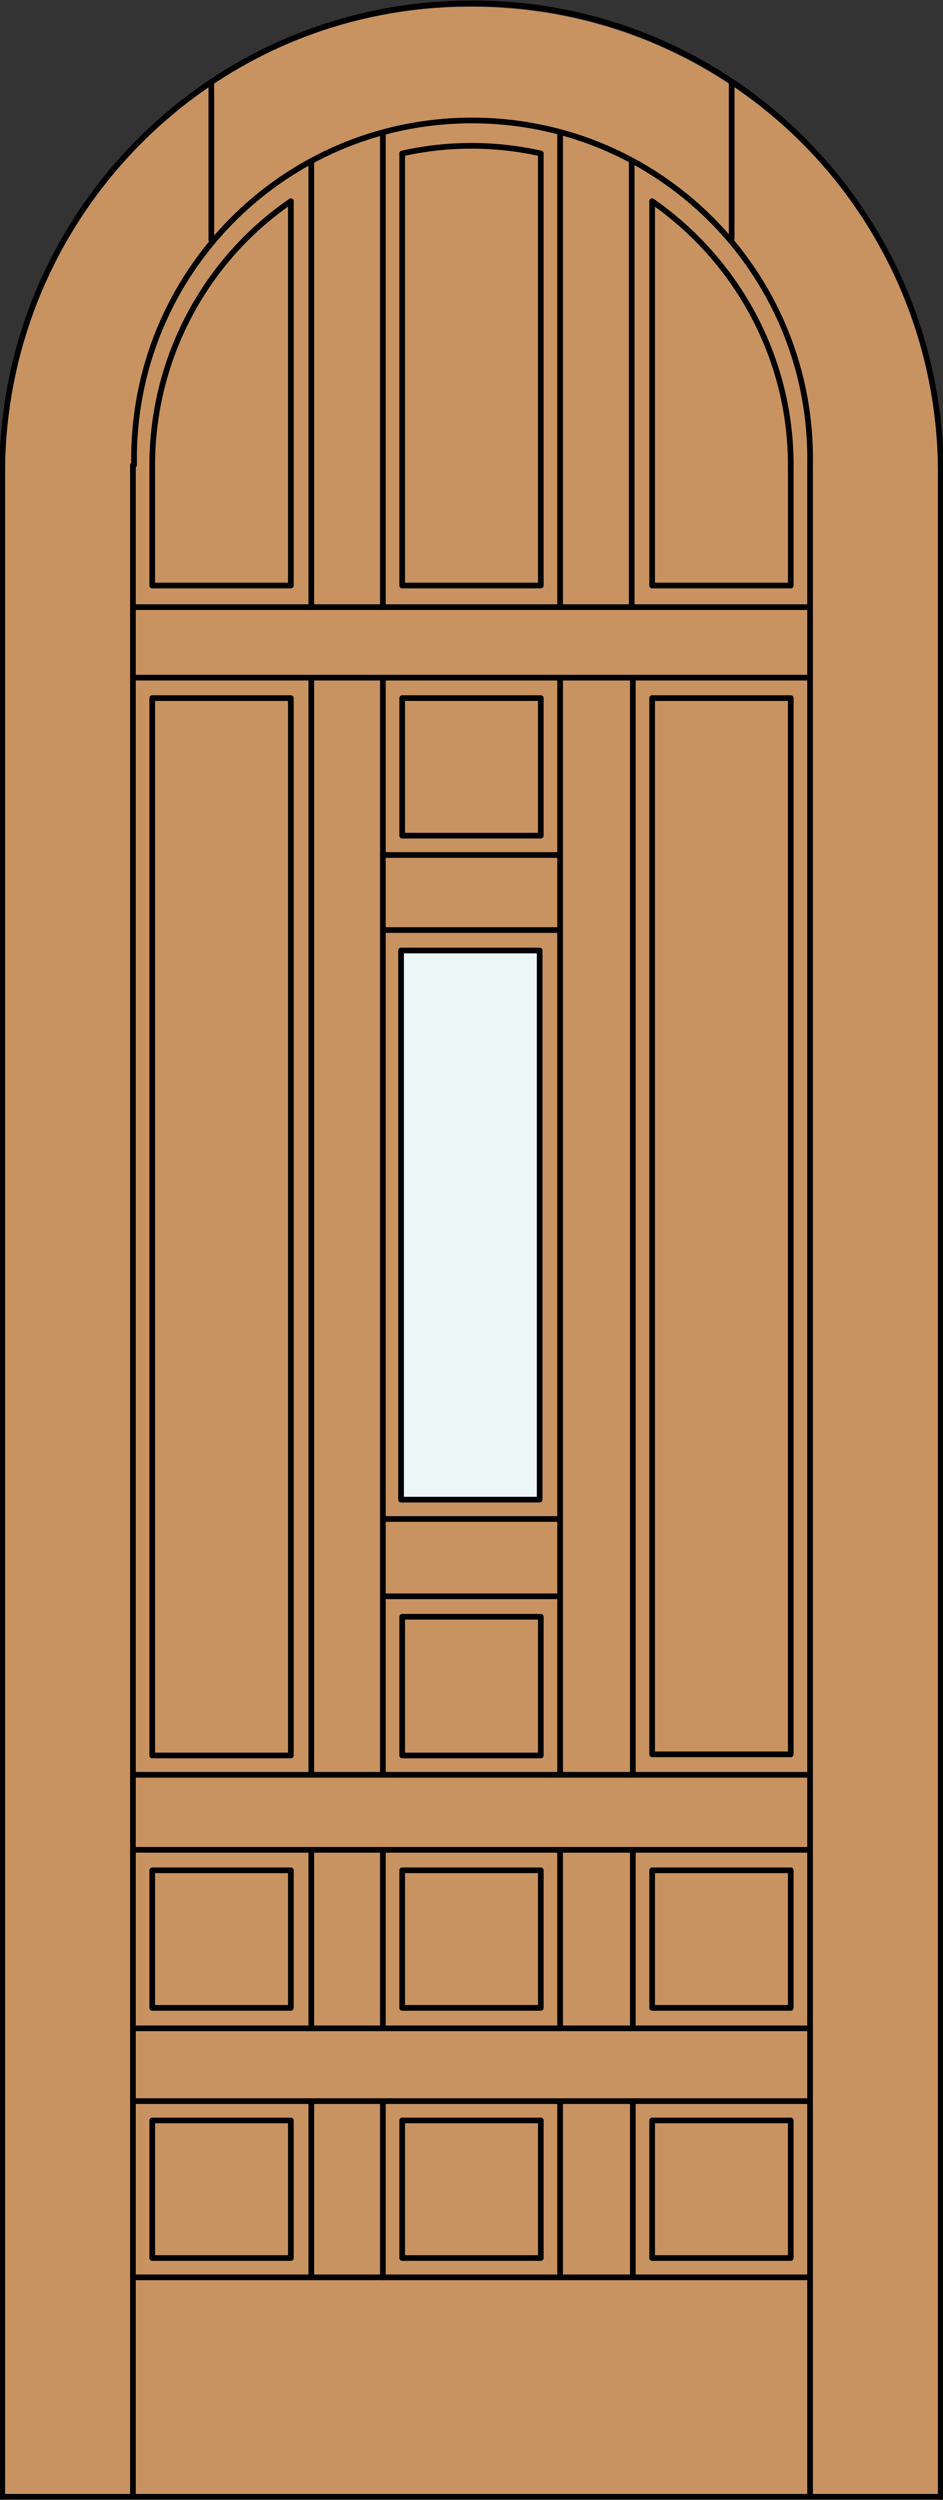
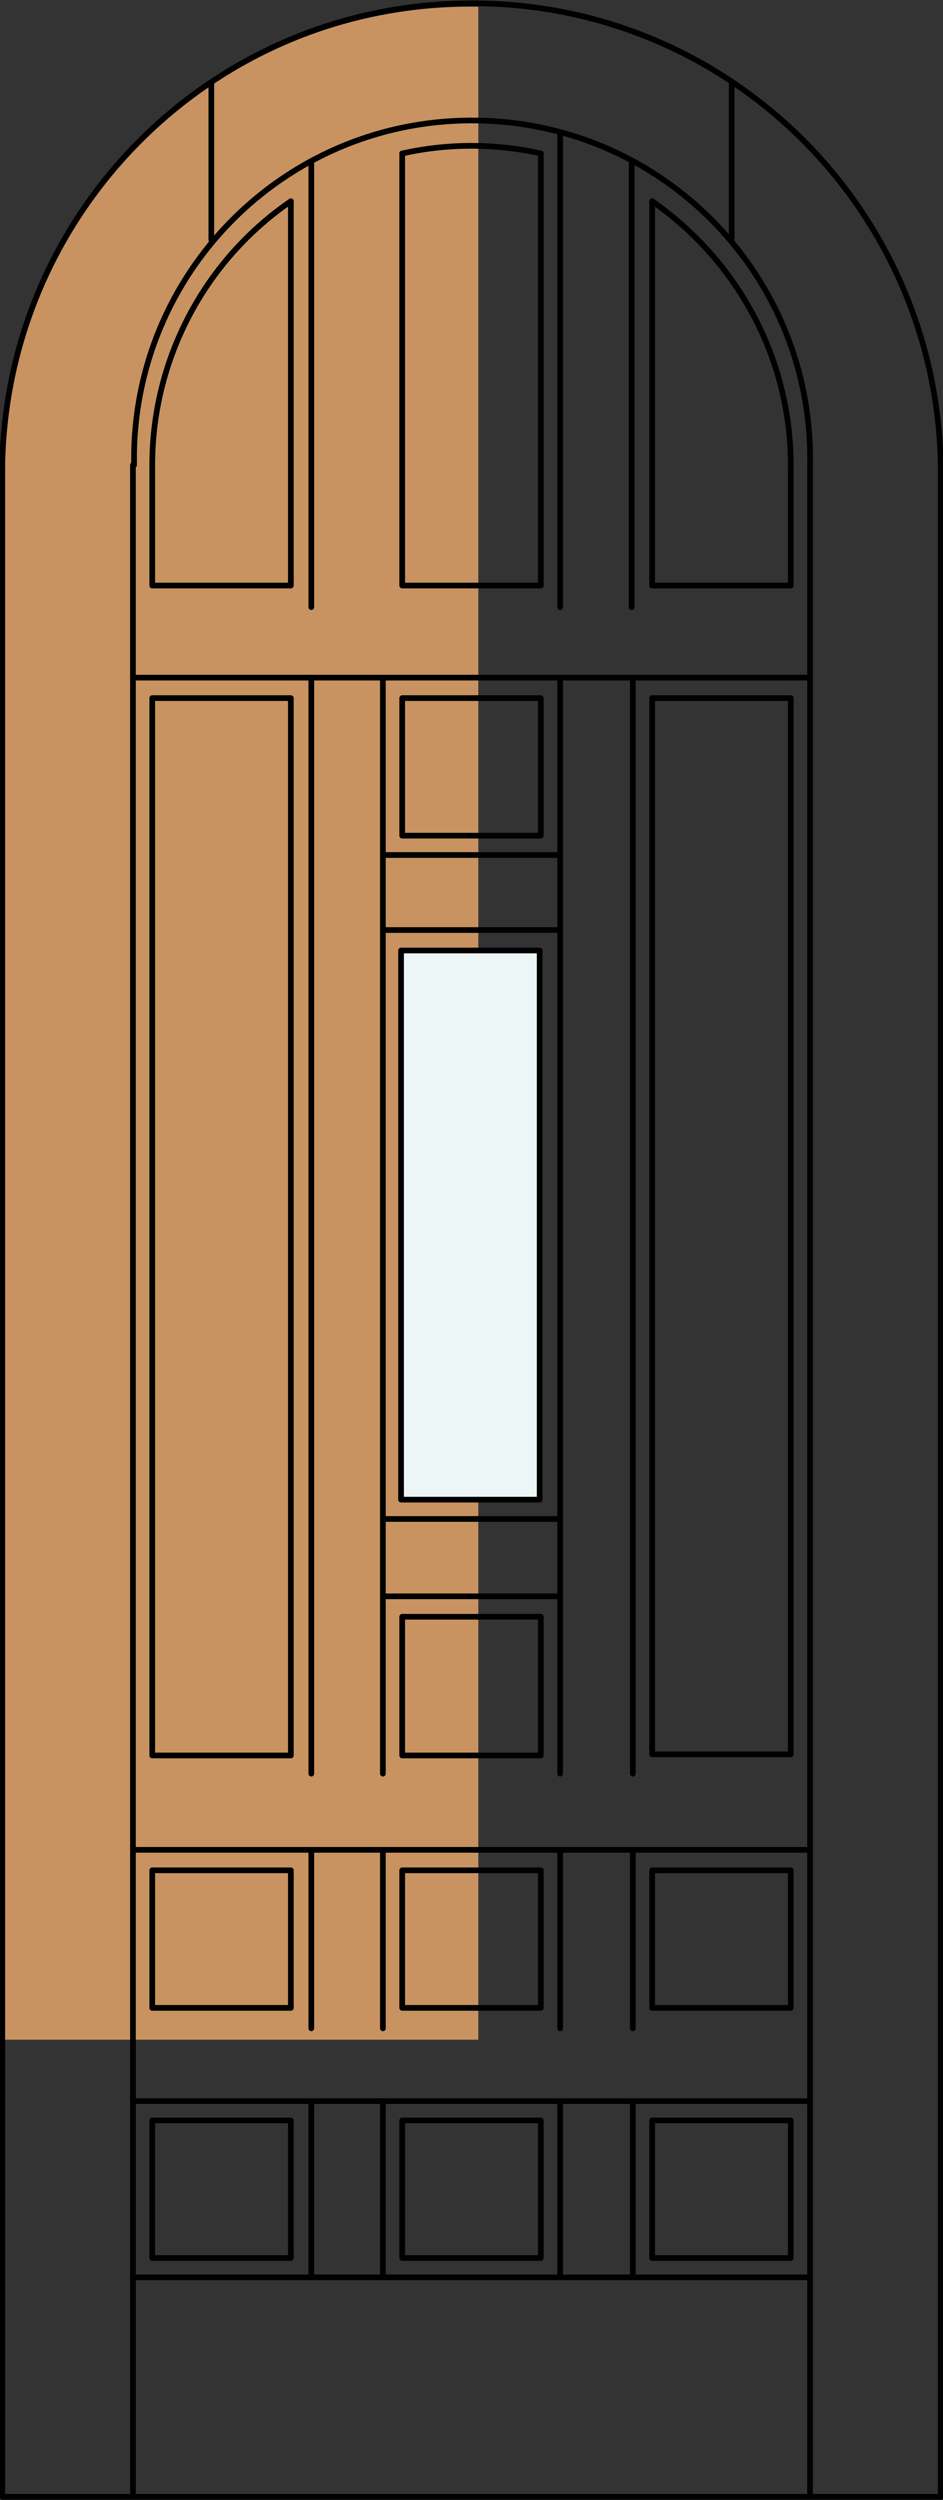
<svg xmlns="http://www.w3.org/2000/svg" version="1.1" id="Layer_1" x="0px" y="0px" viewBox="0 0 83 219.9" style="enable-background:new 0 0 83 219.9;" xml:space="preserve">
  <rect x="0" y="0" width="83" height="219.9" fill="#333333" stroke="none" />
  <style type="text/css">
	.st0{fill:#C89361;}
	.st1{fill:none;stroke:#000000;stroke-width:0.5;stroke-linecap:round;stroke-linejoin:round;}
	.st2{fill:#EDF6F6;stroke:#000000;stroke-width:0.5;stroke-linecap:round;stroke-linejoin:round;}
</style>
  <title>TR-1301-D028</title>
-   <path class="st0" d="M0.2,219.9V41.2c0.4-22.8,19.1-41,41.9-40.6c22.3,0.3,40.3,18.3,40.6,40.6v178.8H0.2z" />
+   <path class="st0" d="M0.2,219.9V41.2c0.4-22.8,19.1-41,41.9-40.6v178.8H0.2z" />
  <polyline class="st1" points="0.2,40.9 0.2,219.6 82.8,219.6 82.8,40.9 " />
  <line class="st1" x1="11.7" y1="219.6" x2="11.7" y2="40.9" />
  <line class="st1" x1="71.3" y1="219.6" x2="71.3" y2="40.9" />
  <path class="st1" d="M82.8,40.9c-0.4-22.8-19.1-41-41.9-40.6C18.6,0.6,0.6,18.6,0.2,40.9" />
  <path class="st1" d="M69.6,40.9c0-9.3-4.6-17.9-12.2-23.2" />
  <path class="st1" d="M47.6,13.5c-4-0.9-8.2-0.9-12.2,0" />
  <path class="st1" d="M25.6,17.7C18,22.9,13.4,31.6,13.4,40.9" />
  <path class="st1" d="M71.3,40.9c0.3-16.5-12.8-30-29.2-30.3c-16.5-0.3-30,12.8-30.3,29.2c0,0.4,0,0.7,0,1.1" />
  <line class="st1" x1="18.6" y1="21.1" x2="18.6" y2="7.3" />
  <line class="st1" x1="64.4" y1="21" x2="64.4" y2="7.4" />
  <line class="st1" x1="49.3" y1="53.4" x2="49.3" y2="11.8" />
-   <line class="st1" x1="71.3" y1="53.4" x2="11.7" y2="53.4" />
  <polyline class="st1" points="13.4,40.9 13.4,51.5 25.6,51.5 25.6,17.7 " />
  <line class="st1" x1="27.4" y1="53.4" x2="27.4" y2="14.2" />
  <polyline class="st1" points="69.6,40.8 69.6,51.5 57.4,51.5 57.4,17.7 " />
  <polyline class="st1" points="35.4,13.5 35.4,51.5 47.6,51.5 47.6,13.5 " />
  <line class="st1" x1="55.6" y1="53.4" x2="55.6" y2="14.2" />
-   <line class="st1" x1="33.7" y1="11.7" x2="33.7" y2="53.4" />
-   <line class="st1" x1="11.9" y1="156.1" x2="71.3" y2="156.1" />
  <line class="st1" x1="71.3" y1="59.6" x2="11.7" y2="59.6" />
  <line class="st1" x1="11.7" y1="162.7" x2="71.3" y2="162.7" />
-   <line class="st1" x1="11.7" y1="178.4" x2="71.3" y2="178.4" />
  <line class="st1" x1="11.7" y1="184.8" x2="71.3" y2="184.8" />
  <line class="st1" x1="11.7" y1="200.3" x2="71.3" y2="200.3" />
  <line class="st1" x1="49.3" y1="178.4" x2="49.3" y2="162.7" />
  <rect x="57.4" y="164.5" class="st1" width="12.2" height="12.1" />
  <rect x="13.4" y="164.5" class="st1" width="12.2" height="12.1" />
  <line class="st1" x1="55.7" y1="178.4" x2="55.7" y2="162.7" />
  <line class="st1" x1="27.4" y1="178.4" x2="27.4" y2="162.7" />
  <rect x="35.4" y="164.5" class="st1" width="12.2" height="12.1" />
  <rect x="57.4" y="186.5" class="st1" width="12.2" height="12.1" />
  <rect x="13.4" y="186.5" class="st1" width="12.2" height="12.1" />
  <rect x="35.4" y="186.5" class="st1" width="12.2" height="12.1" />
  <line class="st1" x1="33.7" y1="162.7" x2="33.7" y2="178.4" />
  <line class="st1" x1="49.3" y1="200.3" x2="49.3" y2="184.9" />
  <line class="st1" x1="55.7" y1="200.3" x2="55.7" y2="184.9" />
  <line class="st1" x1="27.4" y1="200.3" x2="27.4" y2="184.8" />
  <line class="st1" x1="33.7" y1="184.8" x2="33.7" y2="200.3" />
  <rect x="57.4" y="61.4" class="st1" width="12.2" height="92.9" />
  <rect x="35.4" y="142.2" class="st1" width="12.2" height="12.2" />
  <line class="st1" x1="55.7" y1="156" x2="55.7" y2="59.6" />
  <line class="st1" x1="49.3" y1="156" x2="49.3" y2="59.7" />
  <rect x="35.4" y="61.4" class="st1" width="12.2" height="12.1" />
  <line class="st1" x1="27.4" y1="156" x2="27.4" y2="59.6" />
  <rect x="13.4" y="61.4" class="st1" width="12.2" height="93" />
  <line class="st1" x1="33.7" y1="59.7" x2="33.7" y2="156" />
  <line class="st1" x1="49.3" y1="140.4" x2="33.8" y2="140.4" />
  <line class="st1" x1="33.8" y1="133.6" x2="49.3" y2="133.6" />
  <line class="st1" x1="49.3" y1="81.8" x2="33.8" y2="81.8" />
  <line class="st1" x1="33.7" y1="75.2" x2="49.2" y2="75.2" />
  <rect x="35.3" y="83.6" class="st2" width="12.2" height="48.3" />
</svg>